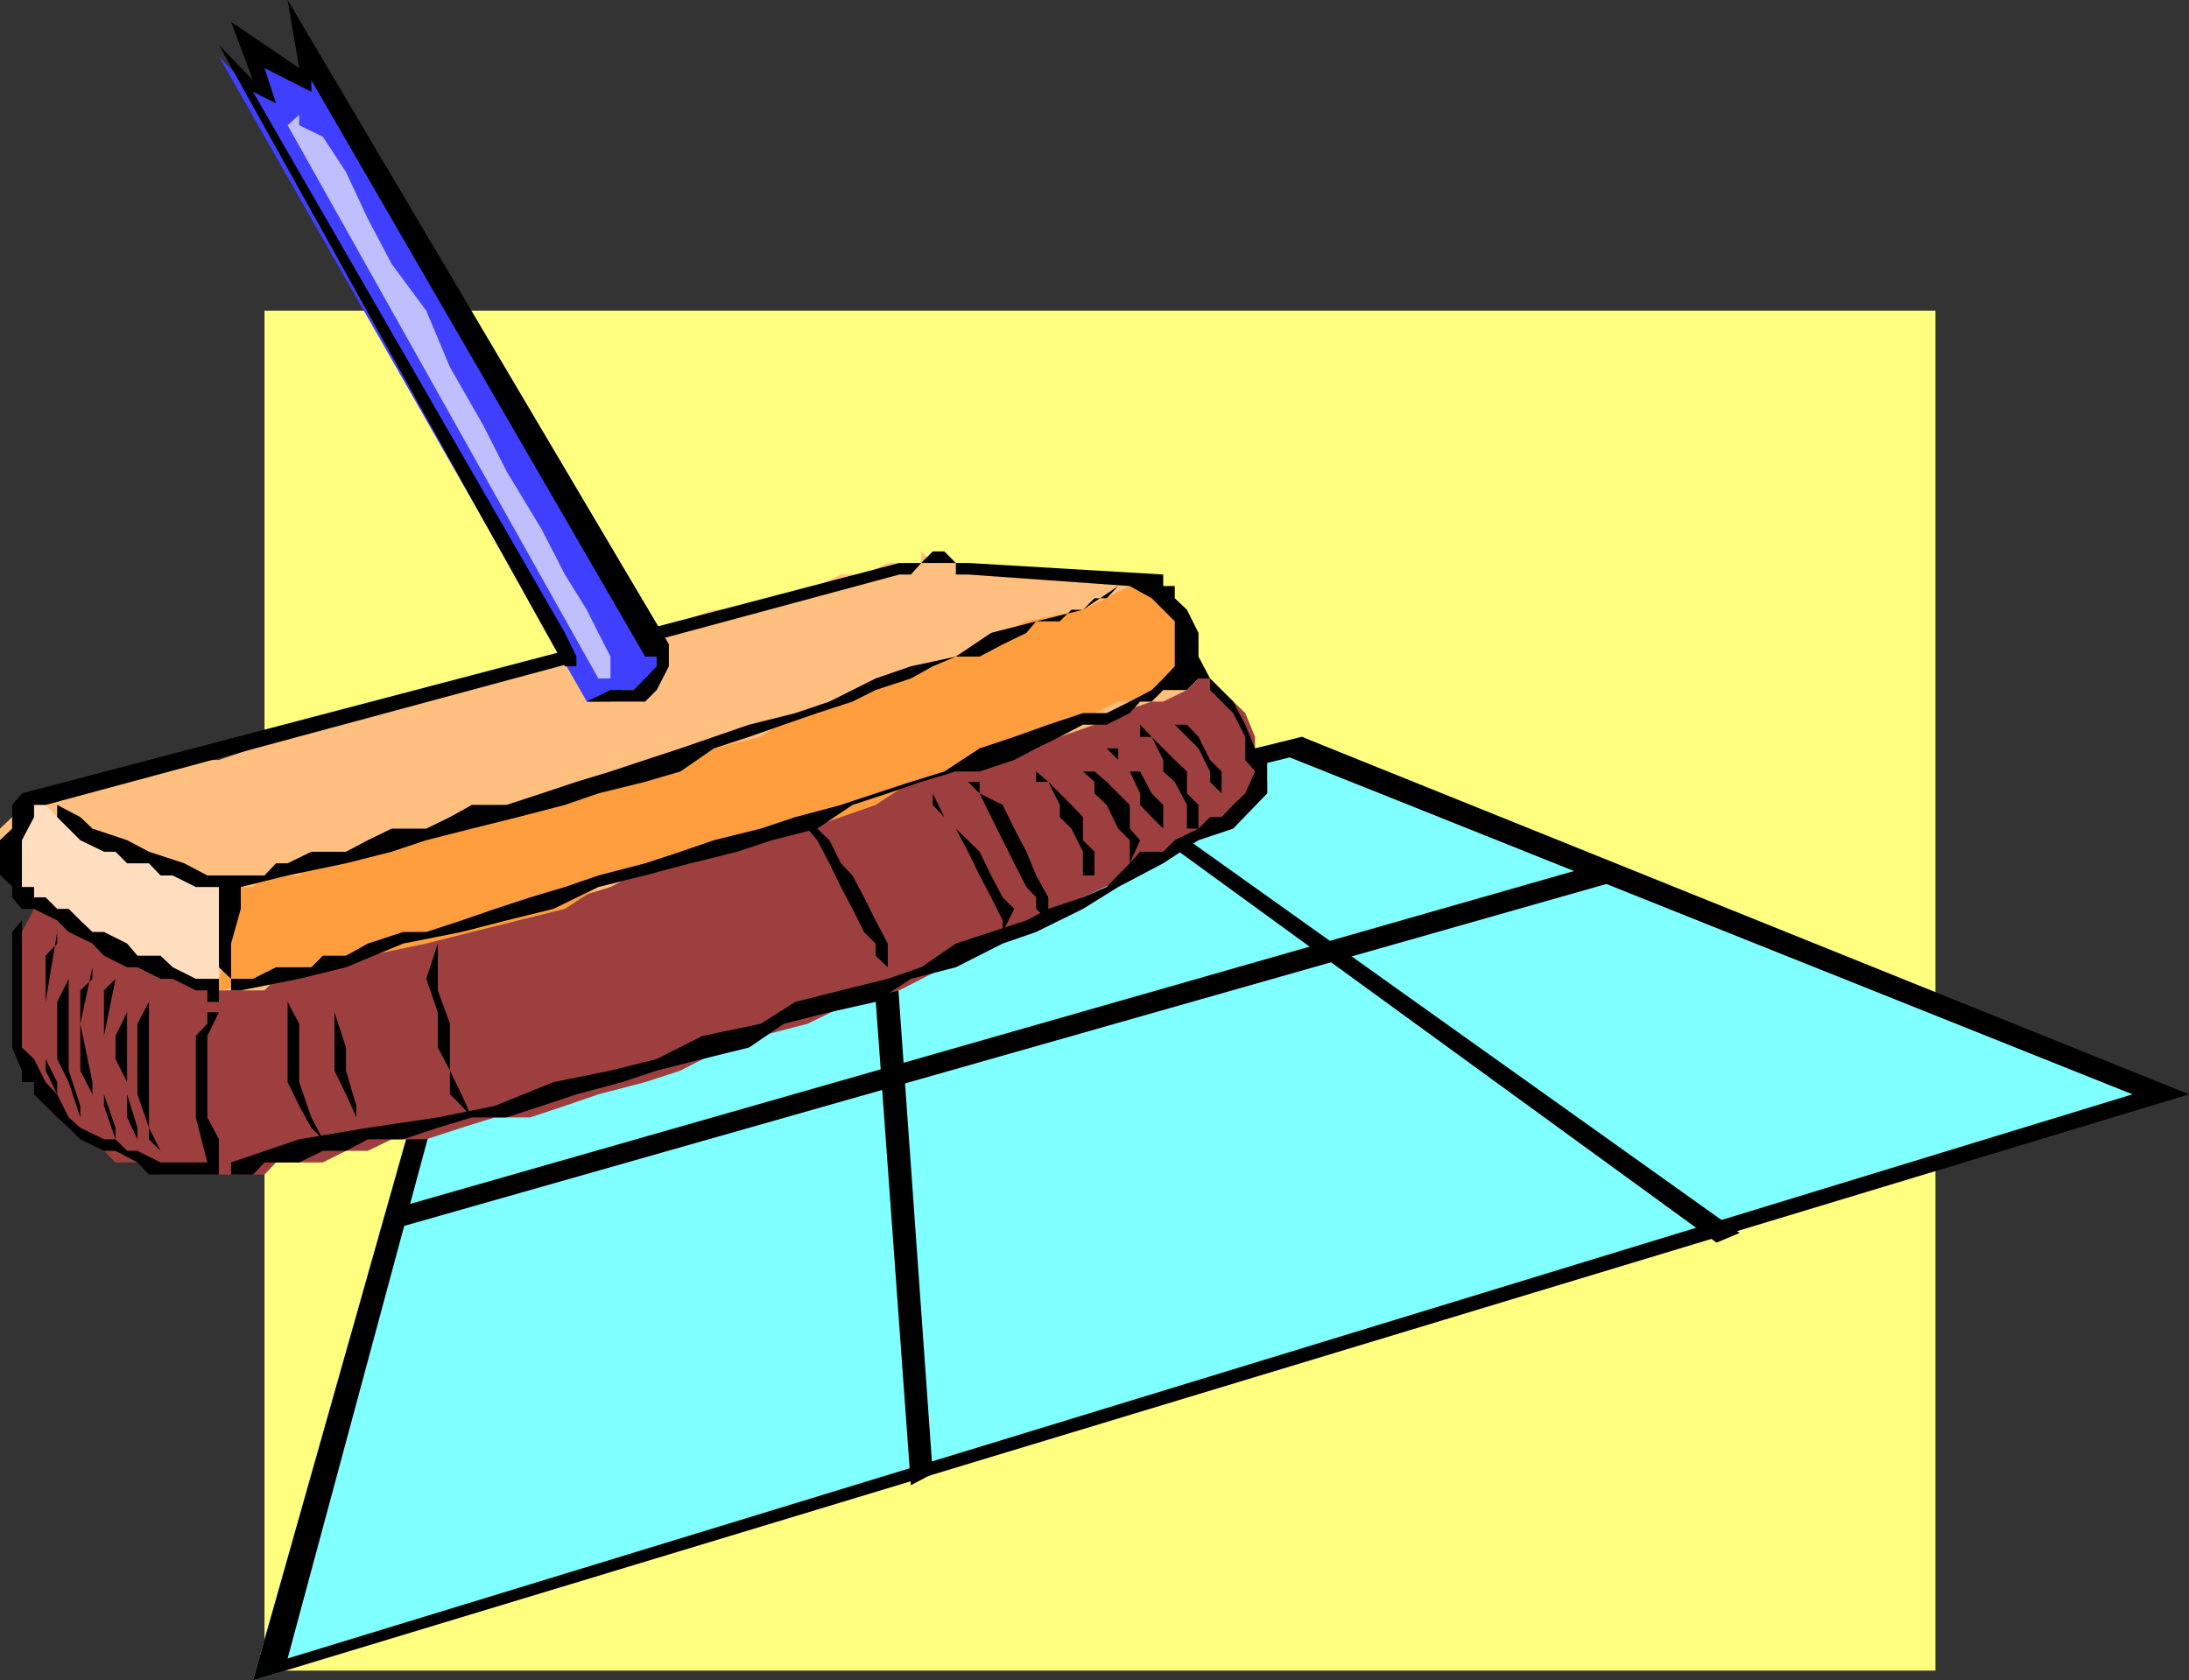
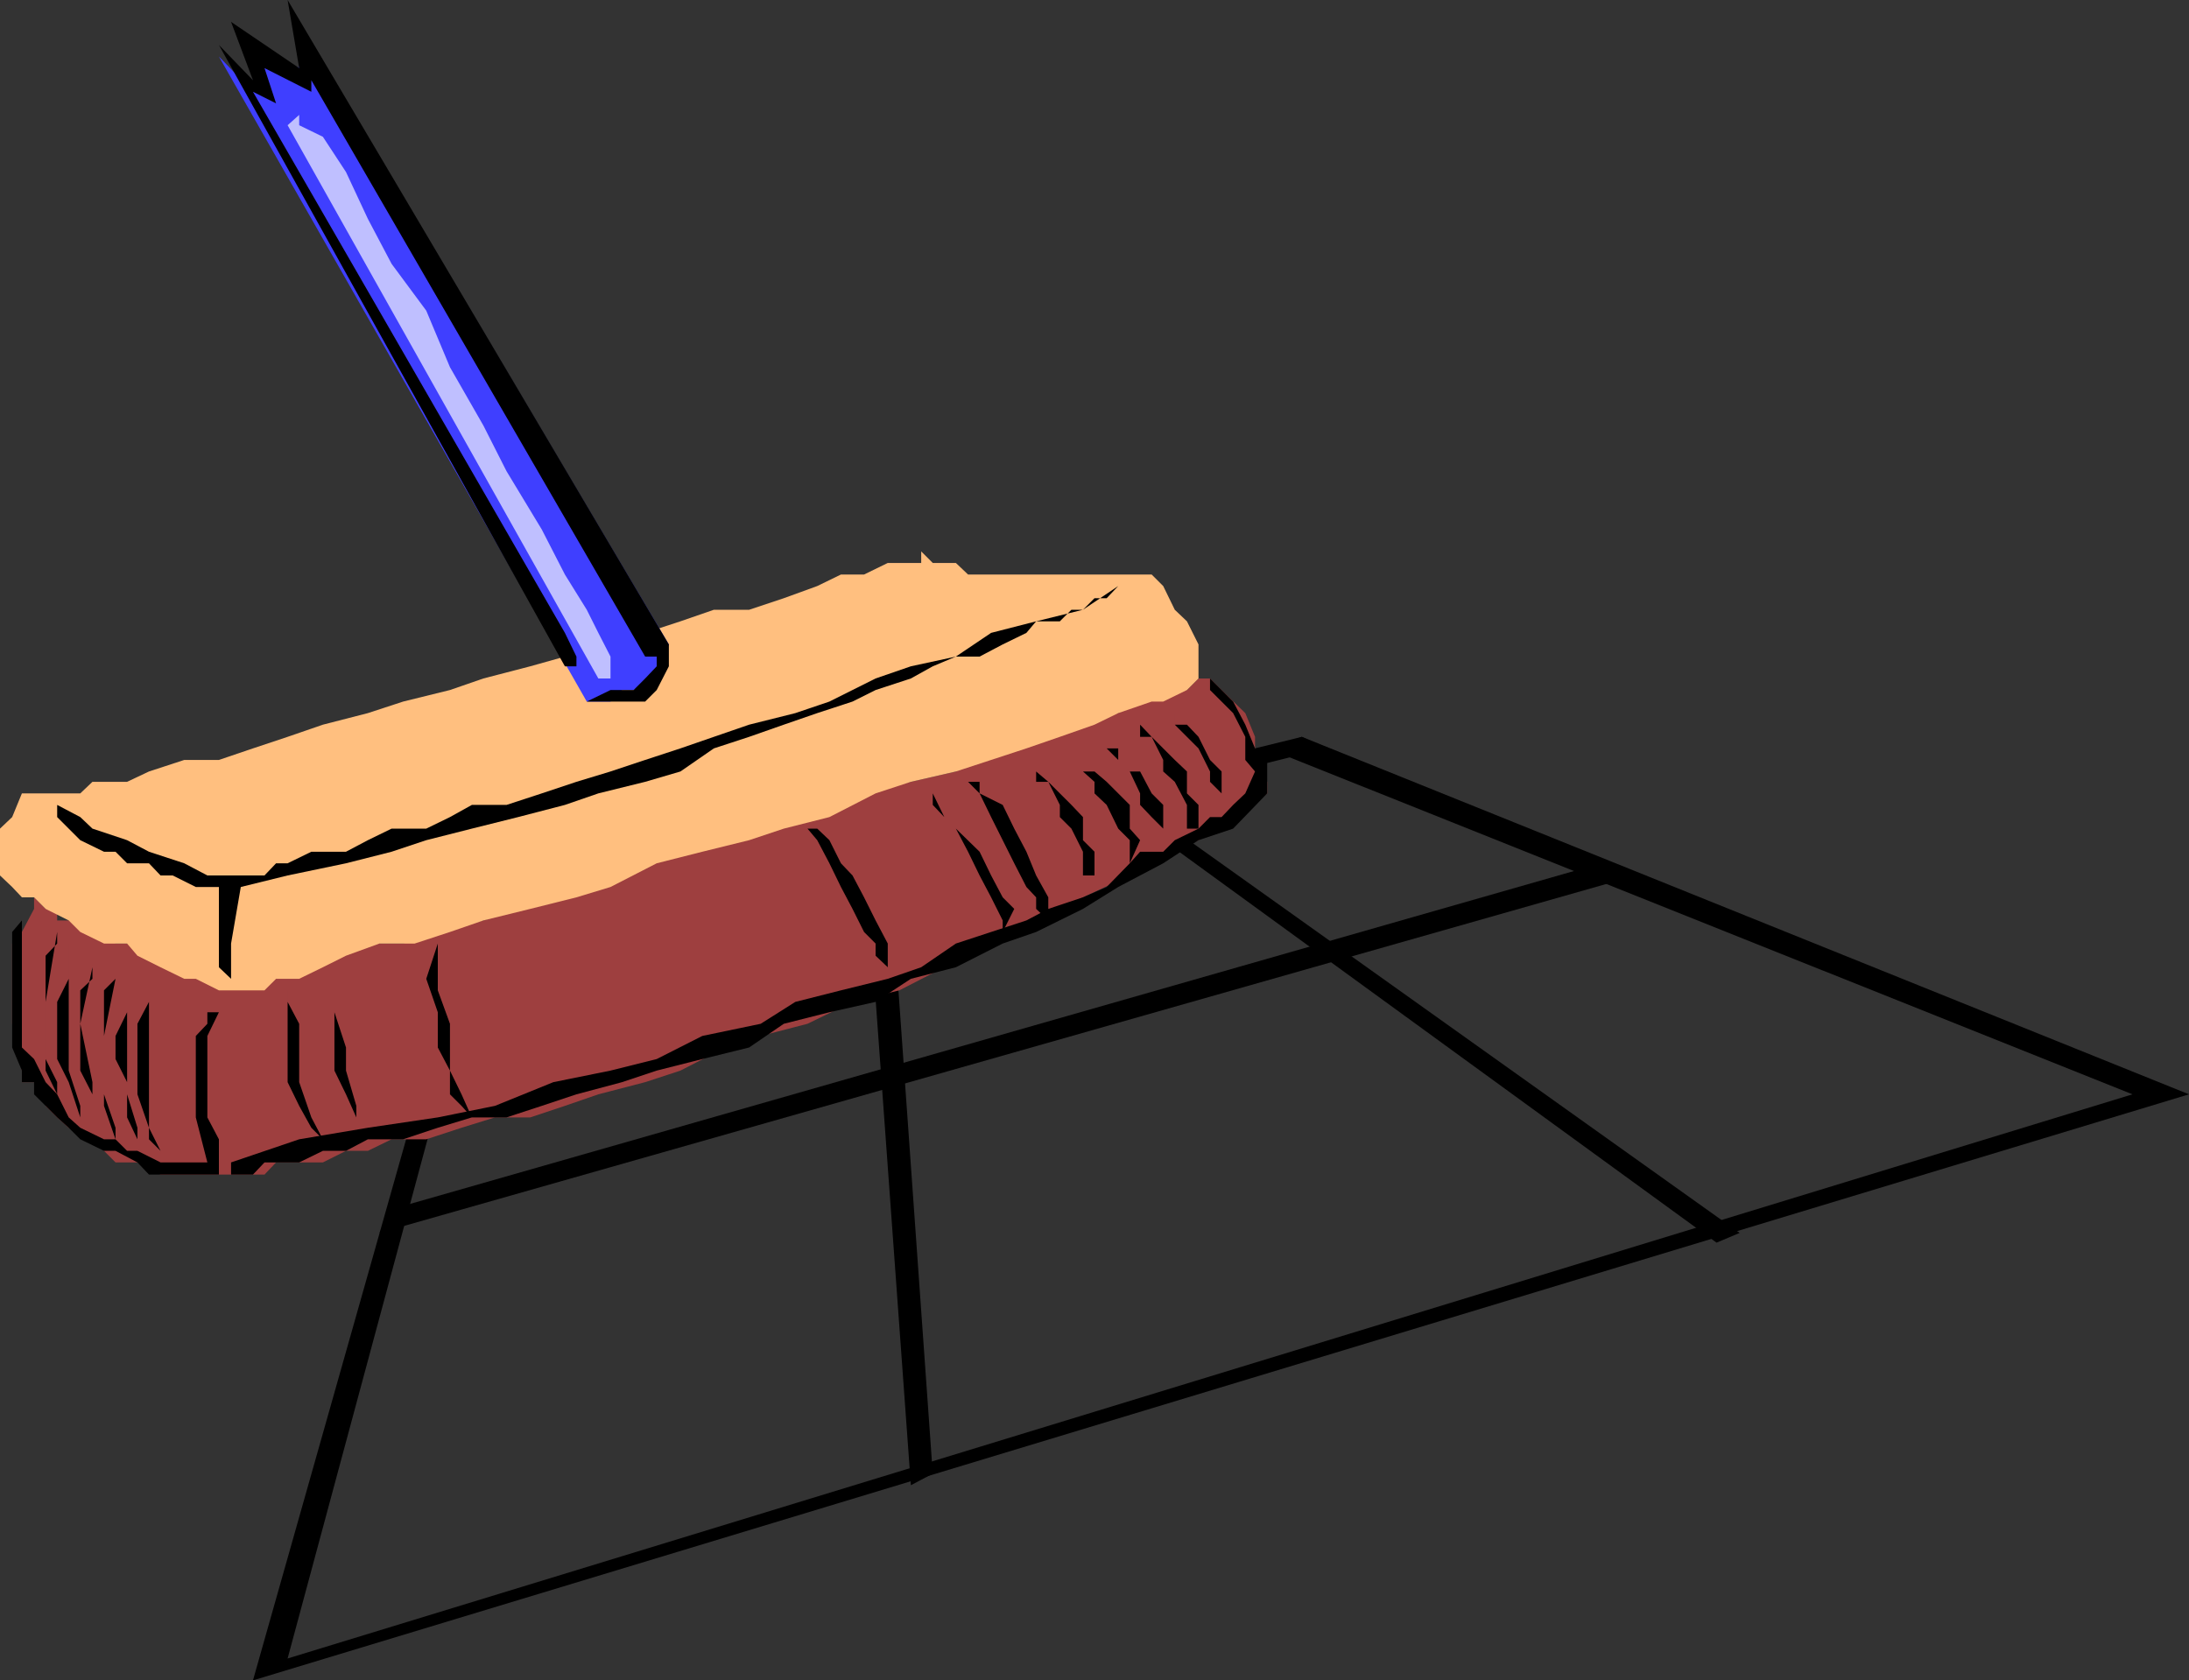
<svg xmlns="http://www.w3.org/2000/svg" width="360" height="276.398">
  <rect width="100%" height="100%" fill="#333333" stroke="none" />
-   <path fill="#ffff7f" d="M318.3 274.797v-223.7H43.5v223.7h274.8" />
-   <path fill="#7fffff" d="M214.102 121.2 354.3 180 41.6 276.398 75.903 155.2l138.2-34" />
  <path d="M214.102 121.2 360 180 41.602 276.398l34.3-121.199 3.598-1.902-32.2 119.5L350.704 180l-142.3-56.902 5.699-1.899" />
  <path d="m142.102 138.2 7.699 106.097 3.601-1.899L146 138.2h-3.898m36-9.602 104.199 75.8 3.8-1.601L182 128.597h-3.898" />
  <path d="M62.402 202.797 269.102 144l-5.801-2-198.899 56.898-2 3.899m13.5-47.597 138.2-34 3.898 1.898-144 36 1.902-3.899" />
  <path fill="#9e3f3f" d="M5.602 147.598v1.902l-2 3.797L2 155.199v13.2l1.602 7.699V178h2l1.898 2v1.898l1.902 1.899 1.899 1.703 3.902 1.898 1.899 1.899L19 191.199h3.602l3.8 2H43.5l1.902-2h7.7l3.8-1.902H60.5l3.902-1.899h5.7l5.8-1.898 5.5-1.703h5.801l5.7-1.899 5.5-1.898 7.699-2 5.8-1.902 7.399-3.801 5.8-1.899 7.7-2 7.402-3.601 7.7-1.899 7.398-3.8 7.699-3.899 7.402-3.8 7.7-3.801L185.8 144l7.402-3.902 7.7-3.801 7.5-5.797v-1.902l-2-1.7V121.2l-1.602-3.902-3.899-3.797-1.902-1.902h-1.898l-1.899 1.902H191.3l-3.801 1.898-3.598 1.899H180l-5.7 1.902-5.5 2-5.8 1.899-5.797 3.8-7.402 1.7-7.7 1.902-5.699 1.898-7.5 2-7.699 3.801-7.601 1.899-7.5 1.902-7.7 2-5.5 1.898-7.699 3.602-5.703 1.898-7.5 1.899-5.7 1.902h-5.8l-5.5 2-3.797 1.899h-3.902L43.5 161h-9.398l-1.899-1.902h-1.902l-1.899-1.899H24.5l-1.898-2H19l-1.898-1.902h-1.899l-2-1.899h-3.8V149.5H7.5l-1.898-1.902" />
  <path fill="#ffbf7f" d="M199 111.598h-1.898V106l-1.899-3.8-2-1.903-1.902-3.899-1.899-1.898h-30.199l-2-1.902h-3.8l-1.903-1.899v1.899H146l-3.898 1.902H138.3l-3.899 1.898-5.5 2-5.699 1.899h-5.8l-5.5 1.902-5.801 1.899-5.7 1.902-7.5 2-5.699 1.598-7.703 2L74 113.5l-7.7 1.898-5.8 1.899-7.398 1.902-5.801 2-5.7 1.899L36 125h-5.7l-5.8 1.898-3.598 1.7h-5.699l-2 1.902H3.602L2 134.398l-2 1.899V144l2 1.898 1.602 1.7h2L7.5 149.5l3.8 1.898 1.903 1.899 3.899 1.902h3.8l1.7 2 3.8 1.899L30.301 161h1.902L36 162.898h7.5L45.402 161h3.801l3.899-1.902 3.8-1.899 5.5-2h5.801L74 153.297l5.5-1.899 7.703-1.898 7.598-1.902 5.601-1.7L108 142l7.5-1.902 7.703-1.899 5.7-1.902 7.5-1.899L144 130.5l5.8-1.902 7.403-1.7L163 125l5.8-1.902 5.5-1.899 5.7-2 3.902-1.902 5.5-1.899h1.899l3.902-1.898 1.899-1.902H199" />
-   <path fill="#ffddbf" d="M2 140.098v-3.801l1.602-1.899 2-2H7.5l1.902 2 3.801 1.899h2l1.899 1.902 3.8 1.899h1.7l3.8 1.902 2 2h3.801l1.899 1.898H38l-2 1.7v15.3L34.102 161H30.3l-3.899-1.902H24.5l-3.598-1.899-1.902-2h-3.797l-2-1.902-3.8-1.899L7.5 149.5l-1.898-1.902-2-1.7H2v-5.8" />
-   <path fill="#ff9e3f" d="M185.8 96.398h3.602l1.899 2 1.902 1.899 2 1.902V106l1.899 3.598h-1.899v2h-3.902l-1.899 1.902-1.902 1.898h-3.598L180 117.297l-1.898 1.902-5.7 2h-3.601l-3.899 1.899-5.699 1.902-3.902 1.898-5.5 1.7-5.801 3.8-5.7 2-5.5 1.899-5.8 1.902-7.7 1.899-5.698 1.902-7.5 2-7.7 1.898-5.5 3.602-7.699 1.898-7.601 1.899-7.5 1.902-9.602 2-7.398 1.899-7.7 1.902L36 162.898V161l2-5.8v-5.7l1.602-3.602h2L43.5 144h5.703l2-2H55l1.902-1.902H60.5l3.902-1.899h3.801L74 136.297h3.602l5.699-1.899 3.902-2 5.7-1.898 5.5-1.902 5.8-1.7 7.7-1.898 5.5-1.902 7.699-1.899 5.699-3.902 7.5-1.899 7.699-3.8 7.402-2 7.7-3.598 7.699-3.8 9.3-1.903 7.7-3.899" />
-   <path d="M36 164.797h-1.898v-1.899h-1.899l-3.8-1.898h-2l-3.801-1.902h-1.7l-3.8-1.899-1.899-2-3.902-1.902-1.899-1.899-3.8-1.898h-2L2 147.598v-1.7L0 144v-5.8l2-1.903v-3.899l1.602-1.898 144.3-37.902h3.598l1.902-1.899h1.899l1.902 1.899h2l32.098 1.902v1.898h1.902v2l2 1.899 1.899 3.8V108l1.898 3.598h-1.898l-1.899 1.902h-3.902l-1.899 1.898H187.5l-1.7 1.899-3.8 1.902h-3.898l-3.801 2-3.899 1.899-3.601 1.902-5.7 1.898h-3.898l-5.703 1.7-5.5 1.902-5.797 1.898-5.8 3.899-7.403 1.902-5.797 1.899-7.601 1.902-7.5 2-7.7 1.898L91 149.5l-7.7 1.898-7.398 1.899-9.601 1.902-9.399 3.899L49.203 161l-9.601 1.898H38V161h3.602l3.8-1.902h5.801l1.899-1.899h3.8l3.598-2 5.8-1.902h3.802l5.8-1.899 5.5-1.898 5.801-1.902 5.7-1.7 5.5-1.898 7.699-2 5.8-1.902 5.5-1.899 7.7-1.902 5.699-1.899 7.5-2L144 130.5l5.8-1.902 5.5-1.7 5.802-3.8 5.699-1.899 5.601-2 5.7-1.902H182l3.8-1.899 3.602-1.898 1.899-1.902 1.902-2v-7.399l-3.8-3.8-3.602-2-26.598-1.899h-2v-1.902H151.5l-1.7 1.902h-1.898L7.5 132.398H5.602v2l-2 3.801v7.7h2v1.699H7.5l1.902 1.902h1.899l1.902 1.898 2 1.899h1.899l3.8 1.902 1.7 2h3.8l2 1.899L32.203 161H36v3.797" />
-   <path d="m9.402 132.398 3.801 2 2 1.899 5.7 1.902 3.597 1.899L30.3 142l3.802 2H43.5l1.902-2h1.899l3.902-1.902h5.7l3.597-1.899 3.902-1.902h5.7L74 134.398l3.602-2H83.3l5.8-1.898 5.7-1.902 5.601-1.7 5.7-1.898 5.8-1.902 5.5-1.899 5.801-2 7.598-1.902 5.601-1.899 7.598-3.8 5.8-2 7.403-1.598 5.797-3.902 7.402-1.899 7.7-1.902 5.8-3.899-1.902 2h-2l-1.898 1.899h-1.899l-1.902 1.902h-3.899l-1.601 1.899-3.899 1.902-3.8 2h-3.899l-3.8 1.598-3.602 2-5.8 1.902-3.797 1.898-5.8 1.899-5.5 1.902-5.7 2-5.8 1.899-5.5 3.8-5.801 1.7-7.7 1.902-5.5 1.898-7.699 2-7.601 1.899-7.5 1.902-5.7 1.899-7.5 1.902-9.601 2-7.7 1.898v3.602L38 155.2v5.8l-2-1.902v-13.2h-3.797l-3.8-1.898h-2l-1.903-2h-3.598L19 140.098h-1.898l-3.899-1.899-3.8-3.8v-2m-5.801 18.999L2 153.297v19l1.602 3.8V178h2v2l1.898 1.898 1.902 1.899 1.899 1.703 1.902 1.898 3.899 1.899H19l3.602 1.902 1.898 2H36v-5.8l-1.898-3.602v-13.399L36 166.5h-1.898v1.898l-1.899 2v13.399l1.899 7.402h-7.7l-3.8-1.902h-1.7L19 187.398h-1.898l-3.899-1.898-1.902-1.703L9.402 180 7.5 178l-1.898-3.8-2-1.903v-20.899M38 193.2h3.602l1.898-2h5.703l3.899-1.903h3.8l3.598-1.899h5.8L72 185.5l5.602-1.703H83.3l5.8-1.899L94.8 180l7.5-2 5.699-1.902 7.5-1.899 7.703-1.902 5.7-3.899 7.5-1.898 7.597-1.703 5.8-3.797 7.403-1.902 7.7-3.899 5.5-1.902 7.699-3.797 5.8-3.602L191.3 142l5.8-3.8 5.7-1.903 5.601-5.797V125l-2-1.902-1.601-3.899-2-3.8-3.801-3.801v1.902l1.902 1.898 1.899 1.899 2 3.902V125l1.601 1.898-1.601 3.602-2 1.898-1.899 2H199l-1.898 1.899-3.899 1.902-1.902 1.899H187.5L185.8 142l-3.8 3.898-3.898 1.7-5.7 1.902-3.601 1.898-5.801 1.899-5.797 1.902-5.703 3.899L146 161l-7.7 1.898-7.5 1.899-5.698 3.601-9.602 2-7.5 3.801-7.598 1.899L91 178l-9.598 3.898L72 183.797 60.5 185.5l-11.297 1.898L38 191.2v2" />
+   <path d="m9.402 132.398 3.801 2 2 1.899 5.7 1.902 3.597 1.899L30.3 142l3.802 2H43.5l1.902-2h1.899l3.902-1.902h5.7l3.597-1.899 3.902-1.902h5.7L74 134.398l3.602-2H83.3l5.8-1.898 5.7-1.902 5.601-1.7 5.7-1.898 5.8-1.902 5.5-1.899 5.801-2 7.598-1.902 5.601-1.899 7.598-3.8 5.8-2 7.403-1.598 5.797-3.902 7.402-1.899 7.7-1.902 5.8-3.899-1.902 2h-2l-1.898 1.899h-1.899l-1.902 1.902h-3.899l-1.601 1.899-3.899 1.902-3.8 2h-3.899l-3.8 1.598-3.602 2-5.8 1.902-3.797 1.898-5.8 1.899-5.5 1.902-5.7 2-5.8 1.899-5.5 3.8-5.801 1.7-7.7 1.902-5.5 1.898-7.699 2-7.601 1.899-7.5 1.902-5.7 1.899-7.5 1.902-9.601 2-7.7 1.898L38 155.2v5.8l-2-1.902v-13.2h-3.797l-3.8-1.898h-2l-1.903-2h-3.598L19 140.098h-1.898l-3.899-1.899-3.8-3.8v-2m-5.801 18.999L2 153.297v19l1.602 3.8V178h2v2l1.898 1.898 1.902 1.899 1.899 1.703 1.902 1.898 3.899 1.899H19l3.602 1.902 1.898 2H36v-5.8l-1.898-3.602v-13.399L36 166.5h-1.898v1.898l-1.899 2v13.399l1.899 7.402h-7.7l-3.8-1.902h-1.7L19 187.398h-1.898l-3.899-1.898-1.902-1.703L9.402 180 7.5 178l-1.898-3.8-2-1.903v-20.899M38 193.2h3.602l1.898-2h5.703l3.899-1.903h3.8l3.598-1.899h5.8L72 185.5l5.602-1.703H83.3l5.8-1.899L94.8 180l7.5-2 5.699-1.902 7.5-1.899 7.703-1.902 5.7-3.899 7.5-1.898 7.597-1.703 5.8-3.797 7.403-1.902 7.7-3.899 5.5-1.902 7.699-3.797 5.8-3.602L191.3 142l5.8-3.8 5.7-1.903 5.601-5.797V125l-2-1.902-1.601-3.899-2-3.8-3.801-3.801v1.902l1.902 1.898 1.899 1.899 2 3.902V125l1.601 1.898-1.601 3.602-2 1.898-1.899 2H199l-1.898 1.899-3.899 1.902-1.902 1.899H187.5L185.8 142l-3.8 3.898-3.898 1.7-5.7 1.902-3.601 1.898-5.801 1.899-5.797 1.902-5.703 3.899L146 161l-7.7 1.898-7.5 1.899-5.698 3.601-9.602 2-7.5 3.801-7.598 1.899L91 178l-9.598 3.898L72 183.797 60.5 185.5l-11.297 1.898L38 191.2v2" />
  <path fill="#3f3fff" d="m36 9.297 60.5 106.101h3.902l1.899-1.898h1.902l3.797-1.902v-2l2-3.598L49.203 3.598v7.601l-7.601-3.8v7.699L36 9.297" />
  <path d="M96.5 115.398h9.602L108 113.5l2-3.902V106L47.3 0l1.903 11.2L38 3.597l3.602 9.601L36 7.4l56.902 102.199h1.899V108l-1.899-3.902-51.3-89 3.8 1.902-1.902-5.8 7.703 3.898v-1.899L106.102 108H108v1.598l-1.898 2-1.899 1.902h-3.8l-3.903 1.898M9.402 153.297v1.902l-1.902 2v18.899L9.402 180v-2L7.5 174.2v-9.403l1.902-11.5M11.3 155.2v5.8l-1.898 3.797v9.402L11.301 178l1.902 5.797v-1.899l-1.902-5.8v-20.899m3.902 3.899V161l-2 1.898v13.2l2 3.902v5.5-7.5l-2-9.602 2-9.3M19 161l-1.898 1.898v19l1.898 5.5V185.5l-1.898-5.5v-9.602L19 161m1.902 0v5.5L19 170.398v3.801L20.902 178v5.797l1.7 3.601V185.5l-1.7-5.5v-19m3.598 1.898v1.899l-1.898 3.601V180l1.898 5.5 1.902 3.797-1.902-1.899v-24.5m168.703-45.601v1.902h2l1.899 2L199 125l1.902 1.898v5.5-1.898L199 128.598v-1.7l-1.898-3.8-3.899-3.899v-1.902M187.5 119.2v2h1.902l3.801 3.8 2 1.898v3.602l1.899 1.898v3.899h-1.899v-3.899l-2-3.8-1.902-1.7V125l-1.899-3.8-1.902-2m-5.5 3.898h1.902V125l1.899 1.898h1.699l1.902 3.602 1.899 1.898v7.7-3.801l-1.899-1.899-1.902-2V130.5l-1.7-3.602-3.8-3.8m-3.898 3.8H180l2 1.7 3.8 3.8v3.899l1.7 1.902-1.7 3.801v-3.8l-1.898-1.903-1.902-3.899-2-1.898v-1.902l-1.898-1.7m-7.7 0v1.7h2l1.899 1.902 1.902 1.898 1.899 2v3.801l1.898 1.899V144h-1.898v-3.902l-1.899-3.801-1.902-1.899v-2l-1.899-3.8-2-1.7m-11.199 1.7h1.899v1.902l3.8 1.898 1.899 3.899 2 3.8 1.601 3.903 2 3.598v3.8l-2-1.898v-1.902l-1.601-1.7-2-3.898-1.899-3.8-1.902-3.802-1.898-3.898-1.899-1.902m-5.801 1.902v1.898l1.899 2 1.902 1.899 3.899 3.8L163 144l1.902 3.598 1.899 1.902-1.899 3.797v-1.899l-1.902-3.8-1.898-3.598-1.899-3.902-2-3.801-1.902-1.899-1.899-3.898m-20.602 5.797h1.602l2 1.902 1.899 3.801 1.902 2 1.899 3.598 1.898 3.8 2 3.801v3.899l-2-1.899v-2l-1.898-1.902-1.899-3.797-1.902-3.602-1.899-3.898-2-3.8-1.601-1.903M47.3 162.898v1.899l1.903 3.601V178l2 5.797 1.899 3.601v1.899-1.899l-1.899-1.898-2-3.602L47.301 178v-17 1.898M55 161v5.5l1.902 5.797v3.8l1.7 5.801v3.602l1.898 1.898-1.898-1.898v-1.703l-1.7-3.797L55 176.098v-17V161m17-5.8v7.698l2 5.5v7.7L75.902 180l1.7 3.797-1.7-1.899L74 180v-3.902l-2-3.801V166.5l-1.898-5.5L72 155.2" />
  <path fill="#bfbfff" d="m47.3 20.598 51.102 91h2v1.902-5.5l-2-3.902-1.902-3.801-3.598-5.797-3.8-7.402L83.3 77.5 79.5 70 74 60.398l-3.898-9.3-5.7-7.7L60.5 36l-3.598-7.703-3.8-5.797-3.899-1.902v-1.7l-1.902 1.7" />
</svg>